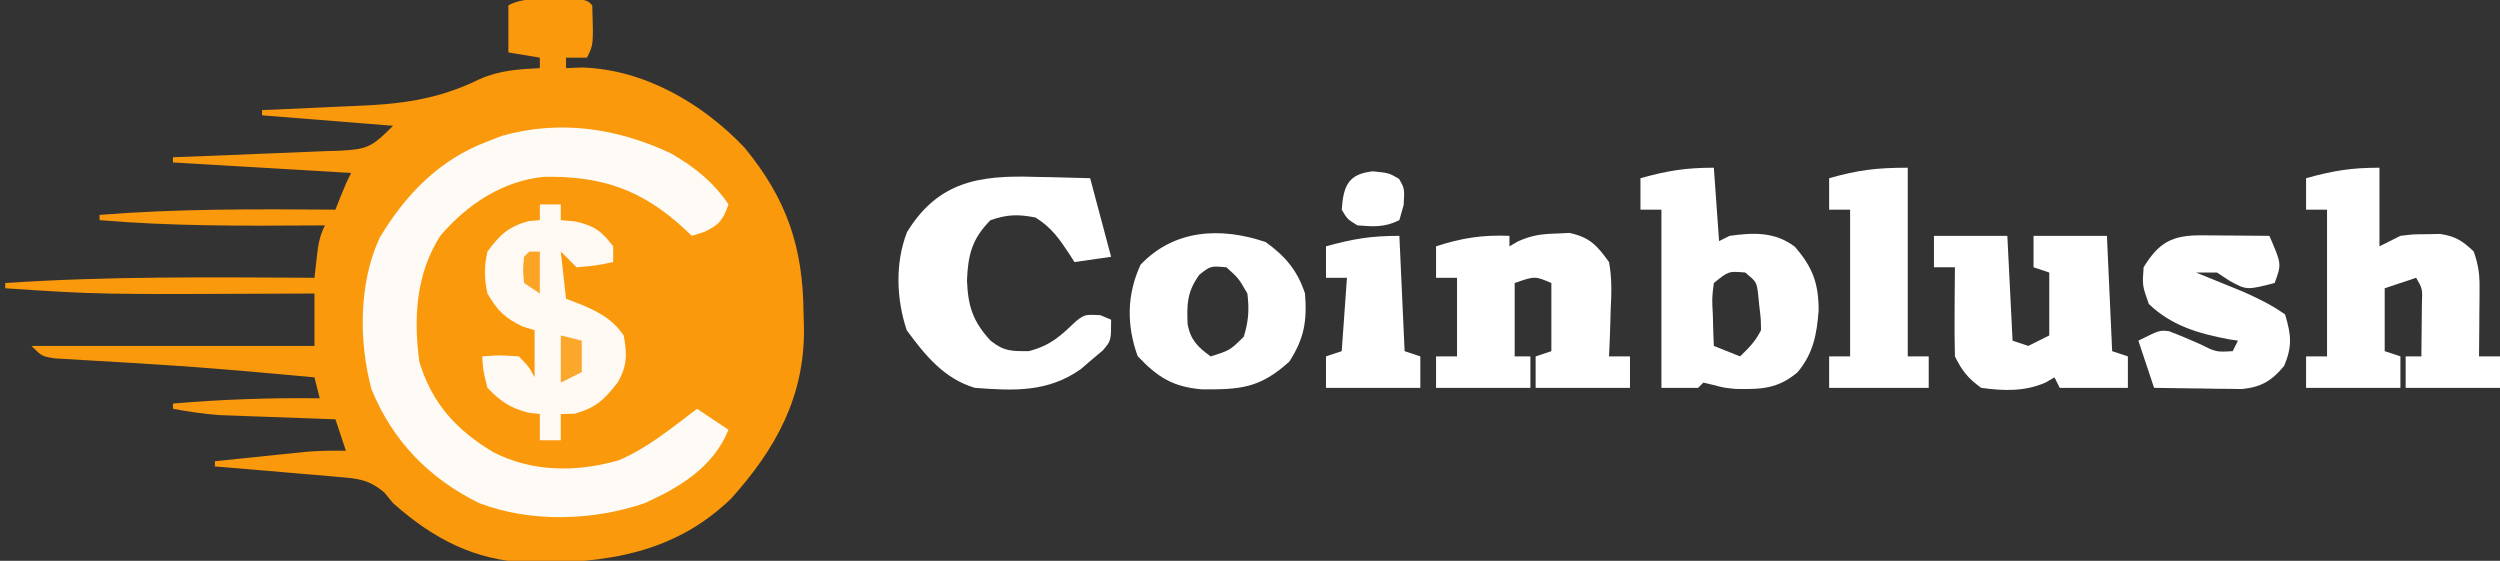
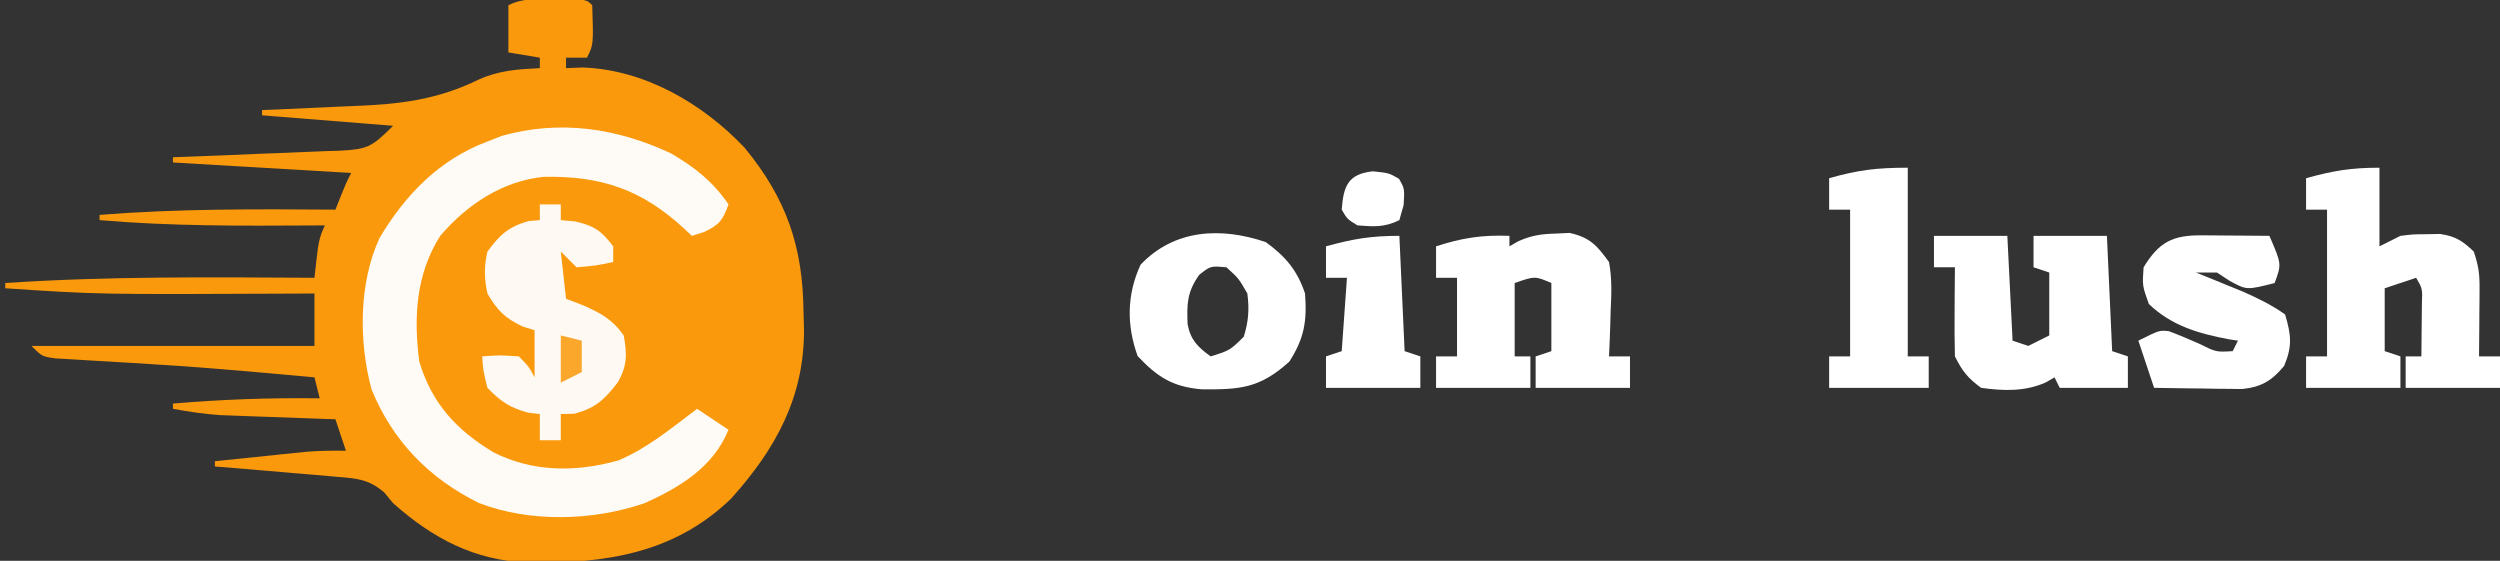
<svg xmlns="http://www.w3.org/2000/svg" version="1.1" width="477" height="107">
  <rect width="100%" height="100%" fill="#333333" stroke="none" />
  <path d="M0 0 C1.765 -0.004 1.765 -0.004 3.566 -0.008 C6.438 0.125 6.438 0.125 7.438 1.125 C7.676 8.647 7.676 8.647 6.438 11.125 C5.117 11.125 3.797 11.125 2.438 11.125 C2.438 11.785 2.438 12.445 2.438 13.125 C3.453 13.084 4.469 13.043 5.516 13 C17.375 13.378 28.455 19.836 36.496 28.289 C44.538 38.077 47.638 47.228 47.75 59.688 C47.779 60.735 47.808 61.782 47.838 62.861 C47.943 75.813 42.479 85.76 33.938 95.25 C23.023 105.825 9.732 107.671 -4.781 107.469 C-15.01 107.074 -22.948 102.891 -30.562 96.125 C-31.115 95.455 -31.667 94.785 -32.235 94.095 C-35.329 91.476 -37.502 91.418 -41.516 91.078 C-42.506 90.987 -42.506 90.987 -43.516 90.893 C-45.614 90.704 -47.713 90.539 -49.812 90.375 C-51.24 90.25 -52.667 90.124 -54.094 89.996 C-57.582 89.687 -61.071 89.4 -64.562 89.125 C-64.562 88.795 -64.562 88.465 -64.562 88.125 C-61.334 87.788 -58.104 87.456 -54.875 87.125 C-53.963 87.03 -53.051 86.934 -52.111 86.836 C-51.225 86.746 -50.339 86.655 -49.426 86.562 C-48.614 86.479 -47.802 86.395 -46.966 86.309 C-44.489 86.119 -42.046 86.094 -39.562 86.125 C-40.222 84.145 -40.883 82.165 -41.562 80.125 C-42.288 80.1 -43.014 80.075 -43.762 80.049 C-47.071 79.933 -50.379 79.81 -53.688 79.688 C-54.83 79.648 -55.972 79.609 -57.148 79.568 C-58.257 79.526 -59.366 79.485 -60.508 79.441 C-61.524 79.405 -62.54 79.368 -63.586 79.33 C-66.63 79.12 -69.563 78.674 -72.562 78.125 C-72.562 77.795 -72.562 77.465 -72.562 77.125 C-63.183 76.327 -53.975 75.996 -44.562 76.125 C-44.892 74.805 -45.222 73.485 -45.562 72.125 C-48.791 71.828 -52.02 71.538 -55.25 71.25 C-56.257 71.16 -57.264 71.07 -58.302 70.977 C-64.356 70.448 -70.411 69.991 -76.477 69.617 C-77.789 69.535 -79.102 69.452 -80.454 69.367 C-83.049 69.207 -85.644 69.055 -88.239 68.911 C-89.425 68.837 -90.61 68.763 -91.832 68.688 C-92.89 68.627 -93.948 68.566 -95.038 68.504 C-97.562 68.125 -97.562 68.125 -99.562 66.125 C-81.743 66.125 -63.922 66.125 -45.562 66.125 C-45.562 62.825 -45.562 59.525 -45.562 56.125 C-47.124 56.133 -47.124 56.133 -48.718 56.141 C-86.825 56.316 -86.825 56.316 -104.562 55.125 C-104.562 54.795 -104.562 54.465 -104.562 54.125 C-84.911 52.805 -65.247 53.026 -45.562 53.125 C-45.418 51.846 -45.274 50.568 -45.125 49.25 C-44.856 46.868 -44.64 45.28 -43.562 43.125 C-44.297 43.13 -45.031 43.135 -45.787 43.141 C-59.417 43.225 -72.974 43.29 -86.562 42.125 C-86.562 41.795 -86.562 41.465 -86.562 41.125 C-71.569 39.926 -56.595 40.021 -41.562 40.125 C-41.253 39.341 -40.944 38.557 -40.625 37.75 C-39.562 35.125 -39.562 35.125 -38.562 33.125 C-49.782 32.465 -61.002 31.805 -72.562 31.125 C-72.562 30.795 -72.562 30.465 -72.562 30.125 C-70.867 30.066 -70.867 30.066 -69.138 30.005 C-64.94 29.853 -60.743 29.675 -56.547 29.49 C-54.731 29.414 -52.916 29.344 -51.1 29.281 C-48.487 29.19 -45.877 29.074 -43.266 28.953 C-42.455 28.93 -41.645 28.907 -40.809 28.883 C-35.407 28.601 -34.643 28.205 -30.562 24.125 C-38.812 23.465 -47.062 22.805 -55.562 22.125 C-55.562 21.795 -55.562 21.465 -55.562 21.125 C-54.656 21.091 -53.749 21.056 -52.815 21.021 C-49.392 20.88 -45.971 20.719 -42.55 20.545 C-41.08 20.474 -39.61 20.411 -38.14 20.357 C-29.349 20.024 -22.154 19.201 -14.111 15.252 C-10.264 13.551 -6.737 13.334 -2.562 13.125 C-2.562 12.465 -2.562 11.805 -2.562 11.125 C-4.543 10.795 -6.522 10.465 -8.562 10.125 C-8.562 7.155 -8.562 4.185 -8.562 1.125 C-5.696 -0.308 -3.19 -0.007 0 0 Z " fill="#FA990B" transform="translate(105.562,-0.125)" />
  <path d="M0 0 C4.489 2.62 7.991 5.39 10.918 9.703 C9.82 12.696 9.241 13.549 6.293 14.953 C5.509 15.201 4.725 15.448 3.918 15.703 C3.422 15.233 2.925 14.762 2.414 14.277 C-5.68 6.859 -13.242 4.282 -24.242 4.43 C-32.172 5.193 -38.978 9.723 -44.082 15.703 C-48.726 23.016 -49.184 31.27 -48.082 39.703 C-45.649 47.713 -41.047 52.694 -34.02 56.953 C-26.518 60.811 -18.109 60.838 -10.059 58.535 C-4.542 56.213 0.172 52.284 4.918 48.703 C6.898 50.023 8.878 51.343 10.918 52.703 C8.017 59.823 1.657 63.674 -5.082 66.703 C-14.924 70.09 -26.853 70.441 -36.645 66.703 C-46.216 61.997 -53.136 54.875 -57.18 45.031 C-59.65 35.919 -59.649 24.685 -55.645 16.078 C-50.721 7.806 -44.189 1.103 -35.082 -2.297 C-34.189 -2.649 -33.295 -3.001 -32.375 -3.363 C-21.276 -6.51 -10.248 -4.848 0 0 Z " fill="#FEFBF7" transform="translate(128.082,29.297)" />
  <path d="M0 0 C0 4.95 0 9.9 0 15 C1.32 14.34 2.64 13.68 4 13 C6.438 12.699 6.438 12.699 9 12.688 C10.268 12.662 10.268 12.662 11.562 12.637 C14.515 13.077 15.852 13.953 18 16 C18.902 18.707 19.119 20.238 19.098 23.012 C19.094 23.769 19.091 24.526 19.088 25.307 C19.075 26.485 19.075 26.485 19.062 27.688 C19.058 28.485 19.053 29.282 19.049 30.104 C19.037 32.069 19.019 34.035 19 36 C20.32 36 21.64 36 23 36 C23 37.98 23 39.96 23 42 C17.06 42 11.12 42 5 42 C5 40.02 5 38.04 5 36 C5.99 36 6.98 36 8 36 C8.027 33.875 8.046 31.75 8.062 29.625 C8.074 28.442 8.086 27.258 8.098 26.039 C8.215 23.081 8.215 23.081 7 21 C5.02 21.66 3.04 22.32 1 23 C1 26.96 1 30.92 1 35 C1.99 35.33 2.98 35.66 4 36 C4 37.98 4 39.96 4 42 C-1.94 42 -7.88 42 -14 42 C-14 40.02 -14 38.04 -14 36 C-12.68 36 -11.36 36 -10 36 C-10 26.76 -10 17.52 -10 8 C-11.32 8 -12.64 8 -14 8 C-14 6.02 -14 4.04 -14 2 C-8.86 0.582 -5.49 0 0 0 Z " fill="#FFFFFF" transform="translate(454,32)" />
-   <path d="M0 0 C1.013 0.018 2.026 0.036 3.07 0.055 C5.547 0.101 8.024 0.173 10.5 0.25 C11.82 5.2 13.14 10.15 14.5 15.25 C12.19 15.58 9.88 15.91 7.5 16.25 C7.197 15.768 6.894 15.286 6.582 14.789 C4.625 11.838 3.109 9.625 0.062 7.75 C-3.263 7.101 -5.274 7.152 -8.5 8.25 C-12.053 11.803 -12.801 14.882 -13 19.75 C-12.814 24.631 -11.894 27.573 -8.5 31.25 C-5.902 33.31 -4.547 33.25 -1.188 33.25 C3.046 32.102 4.754 30.424 7.855 27.484 C9.5 26.25 9.5 26.25 12.438 26.375 C13.458 26.808 13.458 26.808 14.5 27.25 C14.5 31.25 14.5 31.25 12.926 33.102 C12.228 33.687 11.531 34.272 10.812 34.875 C10.128 35.465 9.444 36.056 8.738 36.664 C2.438 41.128 -4.035 40.826 -11.5 40.25 C-17.337 38.521 -20.98 34.06 -24.5 29.25 C-26.479 23.314 -26.73 16.406 -24.441 10.535 C-18.53 0.907 -10.699 -0.365 0 0 Z " fill="#FFFFFF" transform="translate(197.5,33.75)" />
-   <path d="M0 0 C0.33 4.62 0.66 9.24 1 14 C1.66 13.67 2.32 13.34 3 13 C7.567 12.361 11.637 12.2 15.438 15.062 C18.844 18.967 20.01 22.068 19.992 27.273 C19.644 31.83 18.977 35.384 16 39 C12.215 42.229 8.948 42.302 4.184 42.203 C2 42 2 42 -0.215 41.422 C-0.804 41.283 -1.393 41.143 -2 41 C-2.495 41.495 -2.495 41.495 -3 42 C-5.31 42 -7.62 42 -10 42 C-10 30.78 -10 19.56 -10 8 C-11.32 8 -12.64 8 -14 8 C-14 6.02 -14 4.04 -14 2 C-8.86 0.582 -5.49 0 0 0 Z M0 22 C-0.365 24.896 -0.365 24.896 -0.188 28.125 C-0.16 29.221 -0.133 30.316 -0.105 31.445 C-0.071 32.288 -0.036 33.131 0 34 C2.475 34.99 2.475 34.99 5 36 C6.708 34.366 7.935 33.131 9 31 C8.977 28.85 8.977 28.85 8.688 26.5 C8.609 25.706 8.53 24.912 8.449 24.094 C8.153 21.791 8.153 21.791 6 20 C2.815 19.723 2.815 19.723 0 22 Z " fill="#FFFFFF" transform="translate(327,32)" />
  <path d="M0 0 C0 0.66 0 1.32 0 2 C0.558 1.679 1.116 1.358 1.691 1.027 C4.261 -0.116 6.134 -0.364 8.938 -0.438 C10.189 -0.497 10.189 -0.497 11.465 -0.559 C15.336 0.294 16.695 1.804 19 5 C19.587 8.134 19.475 11.139 19.312 14.312 C19.29 15.148 19.267 15.984 19.244 16.846 C19.186 18.898 19.096 20.949 19 23 C20.32 23 21.64 23 23 23 C23 24.98 23 26.96 23 29 C17.06 29 11.12 29 5 29 C5 27.02 5 25.04 5 23 C5.99 22.67 6.98 22.34 8 22 C8 17.71 8 13.42 8 9 C4.859 7.655 4.859 7.655 1 9 C1 13.62 1 18.24 1 23 C1.99 23 2.98 23 4 23 C4 24.98 4 26.96 4 29 C-1.94 29 -7.88 29 -14 29 C-14 27.02 -14 25.04 -14 23 C-12.68 23 -11.36 23 -10 23 C-10 18.05 -10 13.1 -10 8 C-11.32 8 -12.64 8 -14 8 C-14 6.02 -14 4.04 -14 2 C-9.127 0.409 -5.192 -0.212 0 0 Z " fill="#FFFFFF" transform="translate(288,45)" />
  <path d="M0 0 C4.62 0 9.24 0 14 0 C14.33 6.6 14.66 13.2 15 20 C15.99 20.33 16.98 20.66 18 21 C19.32 20.34 20.64 19.68 22 19 C22 15.04 22 11.08 22 7 C21.01 6.67 20.02 6.34 19 6 C19 4.02 19 2.04 19 0 C23.62 0 28.24 0 33 0 C33.33 7.26 33.66 14.52 34 22 C34.99 22.33 35.98 22.66 37 23 C37 24.98 37 26.96 37 29 C32.71 29 28.42 29 24 29 C23.67 28.34 23.34 27.68 23 27 C22.443 27.322 21.886 27.645 21.312 27.977 C17.337 29.736 13.26 29.595 9 29 C6.424 27.115 5.403 25.807 4 23 C3.928 20.116 3.907 17.258 3.938 14.375 C3.942 13.573 3.947 12.771 3.951 11.945 C3.963 9.964 3.981 7.982 4 6 C2.68 6 1.36 6 0 6 C0 4.02 0 2.04 0 0 Z " fill="#FFFFFF" transform="translate(369,45)" />
  <path d="M0 0 C1.32 0 2.64 0 4 0 C4 0.99 4 1.98 4 3 C5.361 3.124 5.361 3.124 6.75 3.25 C10.435 4.1 11.727 5.028 14 8 C14 8.99 14 9.98 14 11 C10.688 11.688 10.688 11.688 7 12 C6.01 11.01 5.02 10.02 4 9 C4.33 11.97 4.66 14.94 5 18 C6.072 18.413 7.145 18.825 8.25 19.25 C11.552 20.696 13.895 21.969 16 25 C16.668 28.541 16.691 30.806 14.859 33.973 C12.288 37.268 10.726 38.798 6.625 39.938 C5.759 39.958 4.893 39.979 4 40 C4 41.65 4 43.3 4 45 C2.68 45 1.36 45 0 45 C0 43.35 0 41.7 0 40 C-0.722 39.917 -1.444 39.835 -2.188 39.75 C-5.696 38.815 -7.47 37.601 -10 35 C-10.812 31.75 -10.812 31.75 -11 29 C-7.688 28.75 -7.688 28.75 -4 29 C-2.062 31 -2.062 31 -1 33 C-1 30.03 -1 27.06 -1 24 C-1.742 23.773 -2.485 23.546 -3.25 23.312 C-6.697 21.668 -8.064 20.298 -10 17 C-10.615 14.189 -10.658 11.806 -10 9 C-7.599 5.776 -6.057 4.305 -2.188 3.188 C-1.466 3.126 -0.744 3.064 0 3 C0 2.01 0 1.02 0 0 Z " fill="#FEF9F2" transform="translate(103,39)" />
  <path d="M0 0 C3.769 2.733 6.025 5.388 7.5 9.812 C7.896 15.061 7.366 18.366 4.5 22.812 C-1.111 27.876 -4.793 28.159 -12.223 28.094 C-17.716 27.622 -20.643 25.79 -24.438 21.75 C-26.569 15.857 -26.511 9.991 -23.875 4.312 C-17.457 -2.443 -8.589 -2.914 0 0 Z M-12.688 6.25 C-15.005 9.527 -15.062 11.744 -14.906 15.684 C-14.332 18.692 -12.943 20.056 -10.5 21.812 C-6.85 20.674 -6.85 20.674 -4.188 18.062 C-3.277 15.083 -3.12 12.918 -3.5 9.812 C-5.177 6.902 -5.177 6.902 -7.5 4.812 C-10.518 4.538 -10.518 4.538 -12.688 6.25 Z " fill="#FFFFFF" transform="translate(241.5,46.188)" />
  <path d="M0 0 C1.136 0.005 1.136 0.005 2.295 0.01 C3.473 0.022 3.473 0.022 4.676 0.035 C5.473 0.04 6.27 0.044 7.092 0.049 C9.057 0.061 11.023 0.079 12.988 0.098 C15.328 5.482 15.328 5.482 13.988 9.098 C8.654 10.462 8.654 10.462 5.363 8.66 C4.58 8.145 3.796 7.629 2.988 7.098 C1.668 7.098 0.348 7.098 -1.012 7.098 C0.201 7.587 0.201 7.587 1.438 8.086 C2.506 8.523 3.575 8.96 4.676 9.41 C5.732 9.839 6.787 10.269 7.875 10.711 C10.776 12.003 13.4 13.256 15.988 15.098 C17.143 18.995 17.392 21.142 15.801 24.91 C13.458 27.738 11.469 28.945 7.79 29.325 C7.015 29.314 6.24 29.304 5.441 29.293 C4.175 29.283 4.175 29.283 2.883 29.273 C2.01 29.257 1.137 29.24 0.238 29.223 C-0.65 29.214 -1.538 29.205 -2.453 29.195 C-4.639 29.172 -6.826 29.136 -9.012 29.098 C-10.002 26.128 -10.992 23.158 -12.012 20.098 C-8.012 18.098 -8.012 18.098 -6.199 18.285 C-4.255 19.007 -2.348 19.827 -0.449 20.66 C2.829 22.291 2.829 22.291 5.988 22.098 C6.318 21.438 6.648 20.778 6.988 20.098 C6.431 20.011 5.875 19.925 5.301 19.836 C-0.46 18.775 -5.7 17.247 -10.012 13.098 C-11.262 9.598 -11.262 9.598 -11.012 6.098 C-8.095 1.305 -5.49 -0.041 0 0 Z " fill="#FFFFFF" transform="translate(420.012,44.902)" />
  <path d="M0 0 C0 11.88 0 23.76 0 36 C1.32 36 2.64 36 4 36 C4 37.98 4 39.96 4 42 C-2.27 42 -8.54 42 -15 42 C-15 40.02 -15 38.04 -15 36 C-13.68 36 -12.36 36 -11 36 C-11 26.76 -11 17.52 -11 8 C-12.32 8 -13.64 8 -15 8 C-15 6.02 -15 4.04 -15 2 C-9.453 0.443 -6.028 0 0 0 Z " fill="#FFFFFF" transform="translate(364,32)" />
  <path d="M0 0 C0.33 7.26 0.66 14.52 1 22 C1.99 22.33 2.98 22.66 4 23 C4 24.98 4 26.96 4 29 C-1.94 29 -7.88 29 -14 29 C-14 27.02 -14 25.04 -14 23 C-13.01 22.67 -12.02 22.34 -11 22 C-10.67 17.38 -10.34 12.76 -10 8 C-11.32 8 -12.64 8 -14 8 C-14 6.02 -14 4.04 -14 2 C-8.86 0.582 -5.49 0 0 0 Z " fill="#FFFFFF" transform="translate(267,45)" />
  <path d="M0 0 C3.062 0.312 3.062 0.312 5 1.438 C6.062 3.312 6.062 3.312 5.875 6.438 C5.607 7.386 5.339 8.335 5.062 9.312 C2.264 10.712 0.158 10.565 -2.938 10.312 C-4.875 9.125 -4.875 9.125 -5.938 7.312 C-5.61 2.835 -4.756 0.506 0 0 Z " fill="#FFFFFF" transform="translate(261.938,32.688)" />
  <path d="M0 0 C1.32 0.33 2.64 0.66 4 1 C4 2.98 4 4.96 4 7 C2.02 7.99 2.02 7.99 0 9 C0 6.03 0 3.06 0 0 Z " fill="#FBA72C" transform="translate(107,64)" />
-   <path d="M0 0 C0.66 0 1.32 0 2 0 C2 2.64 2 5.28 2 8 C1.01 7.34 0.02 6.68 -1 6 C-1.25 3.438 -1.25 3.438 -1 1 C-0.67 0.67 -0.34 0.34 0 0 Z " fill="#FBA425" transform="translate(101,48)" />
</svg>